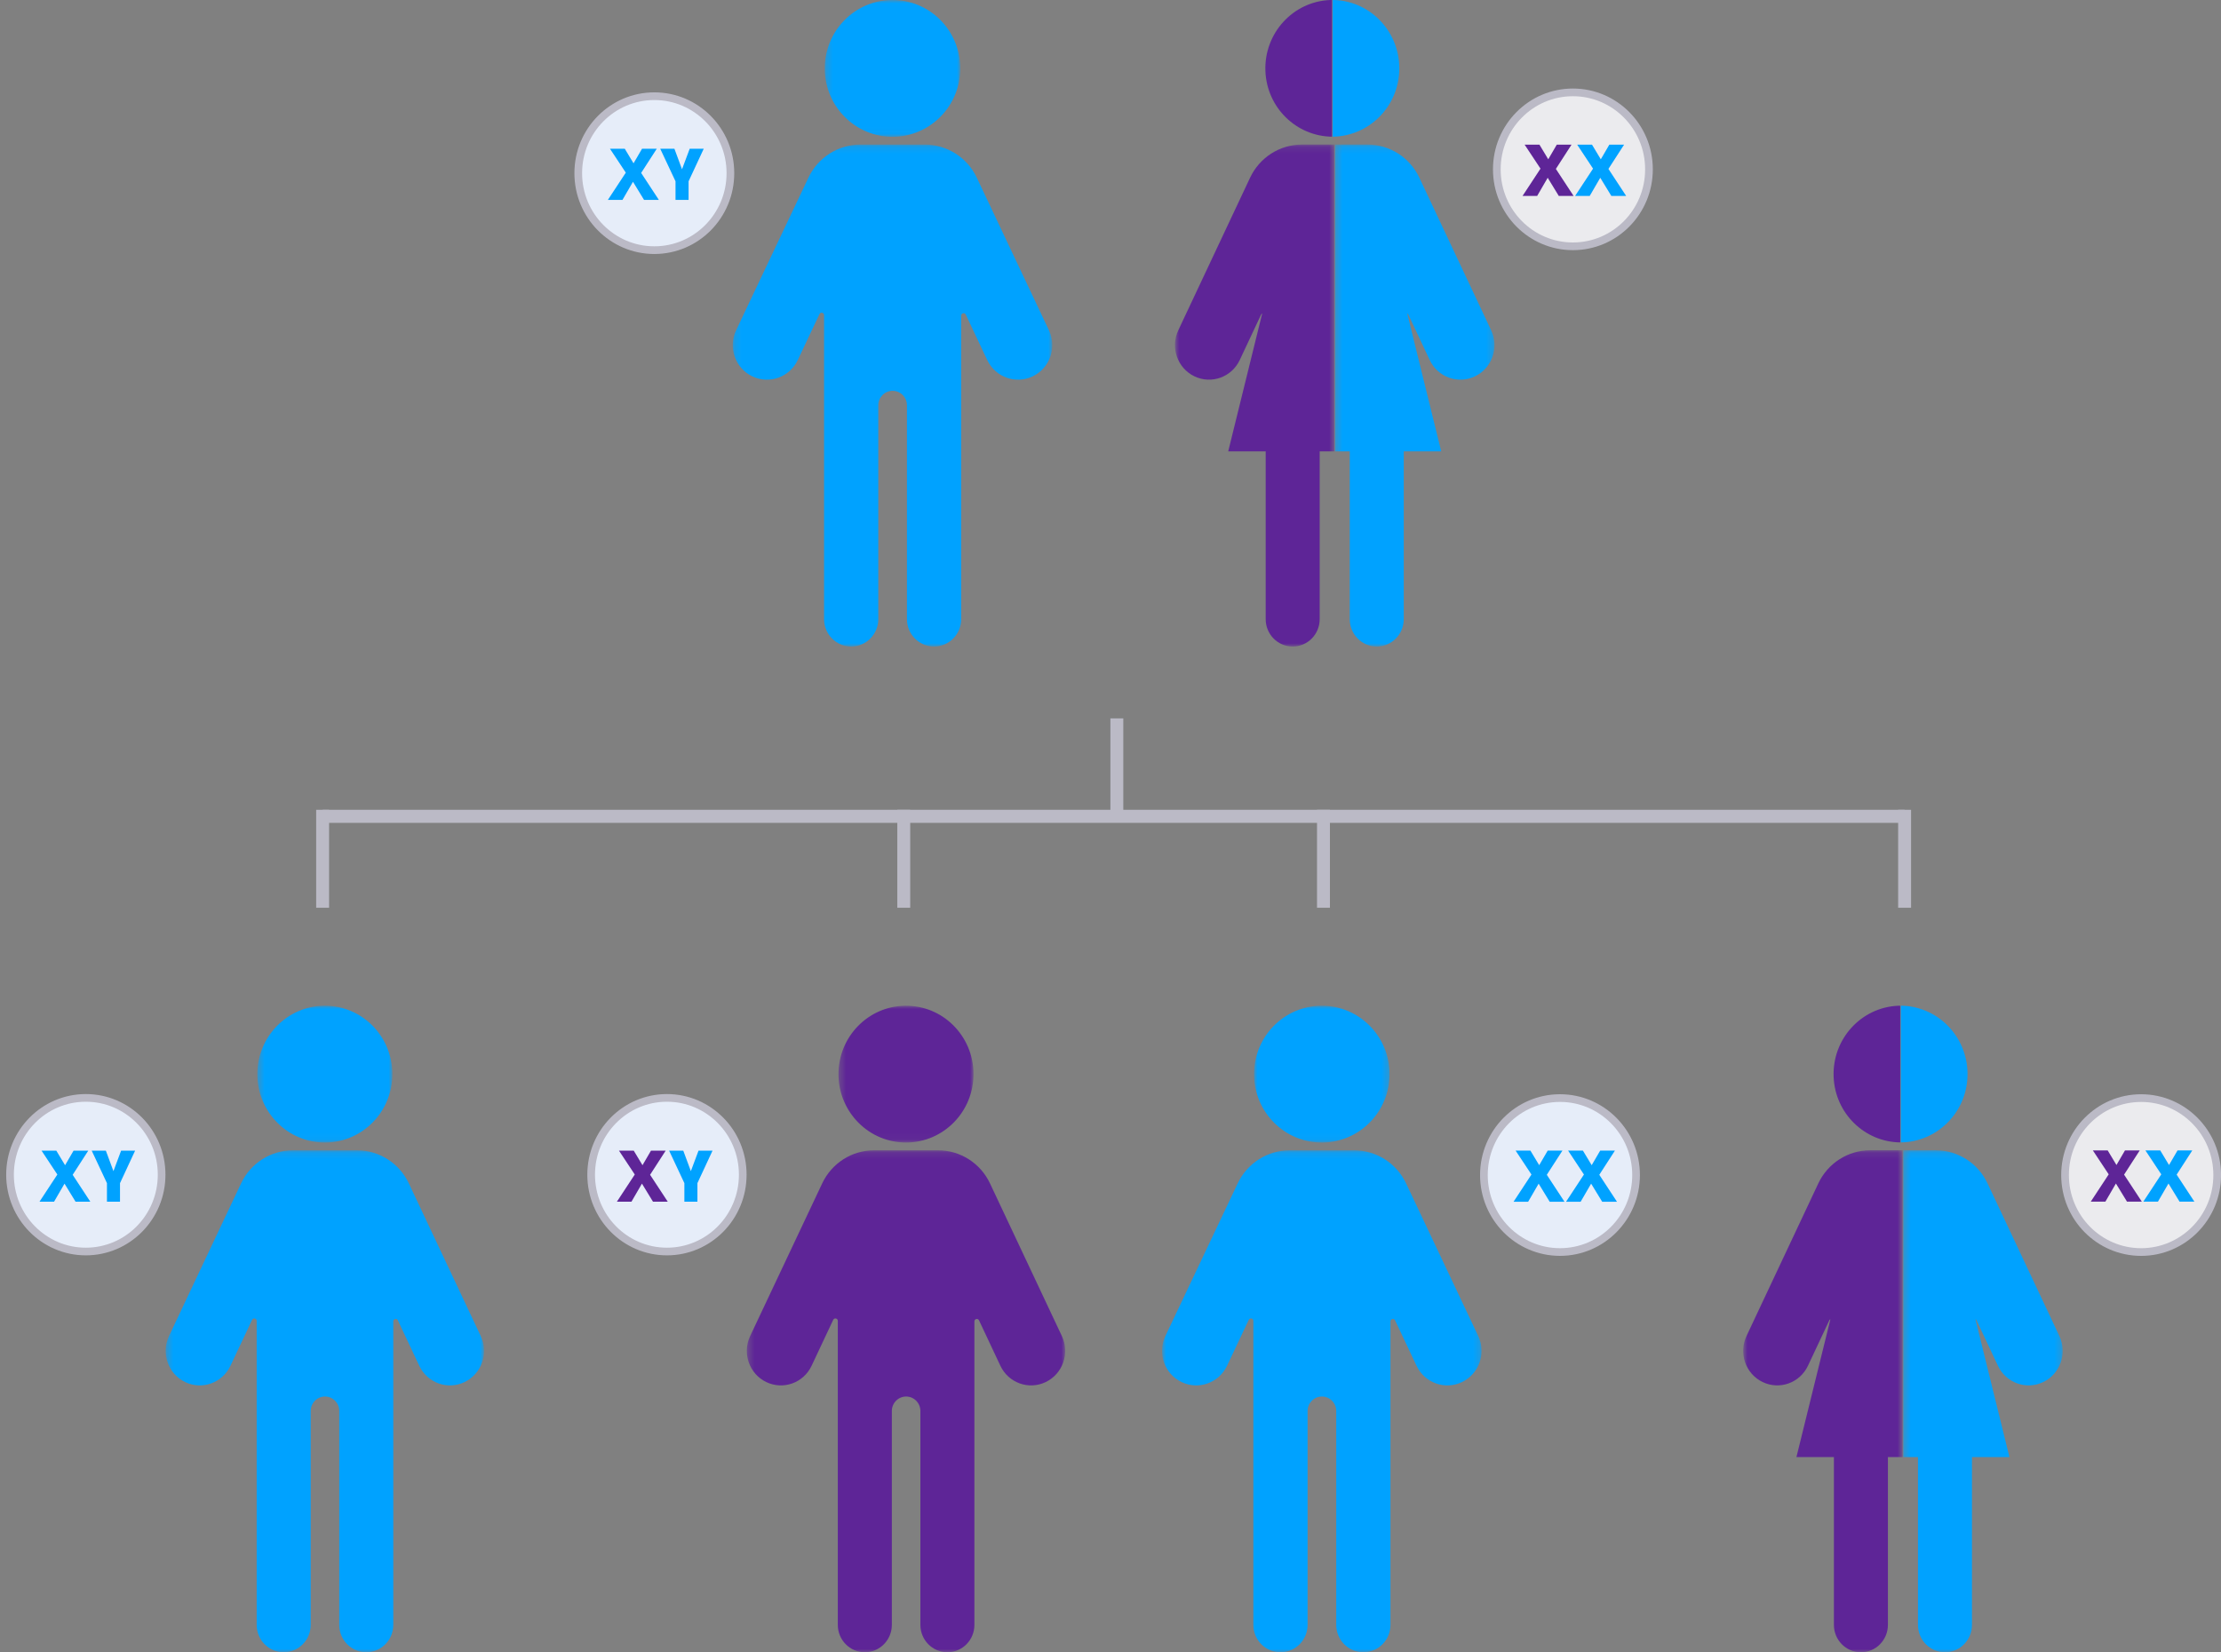
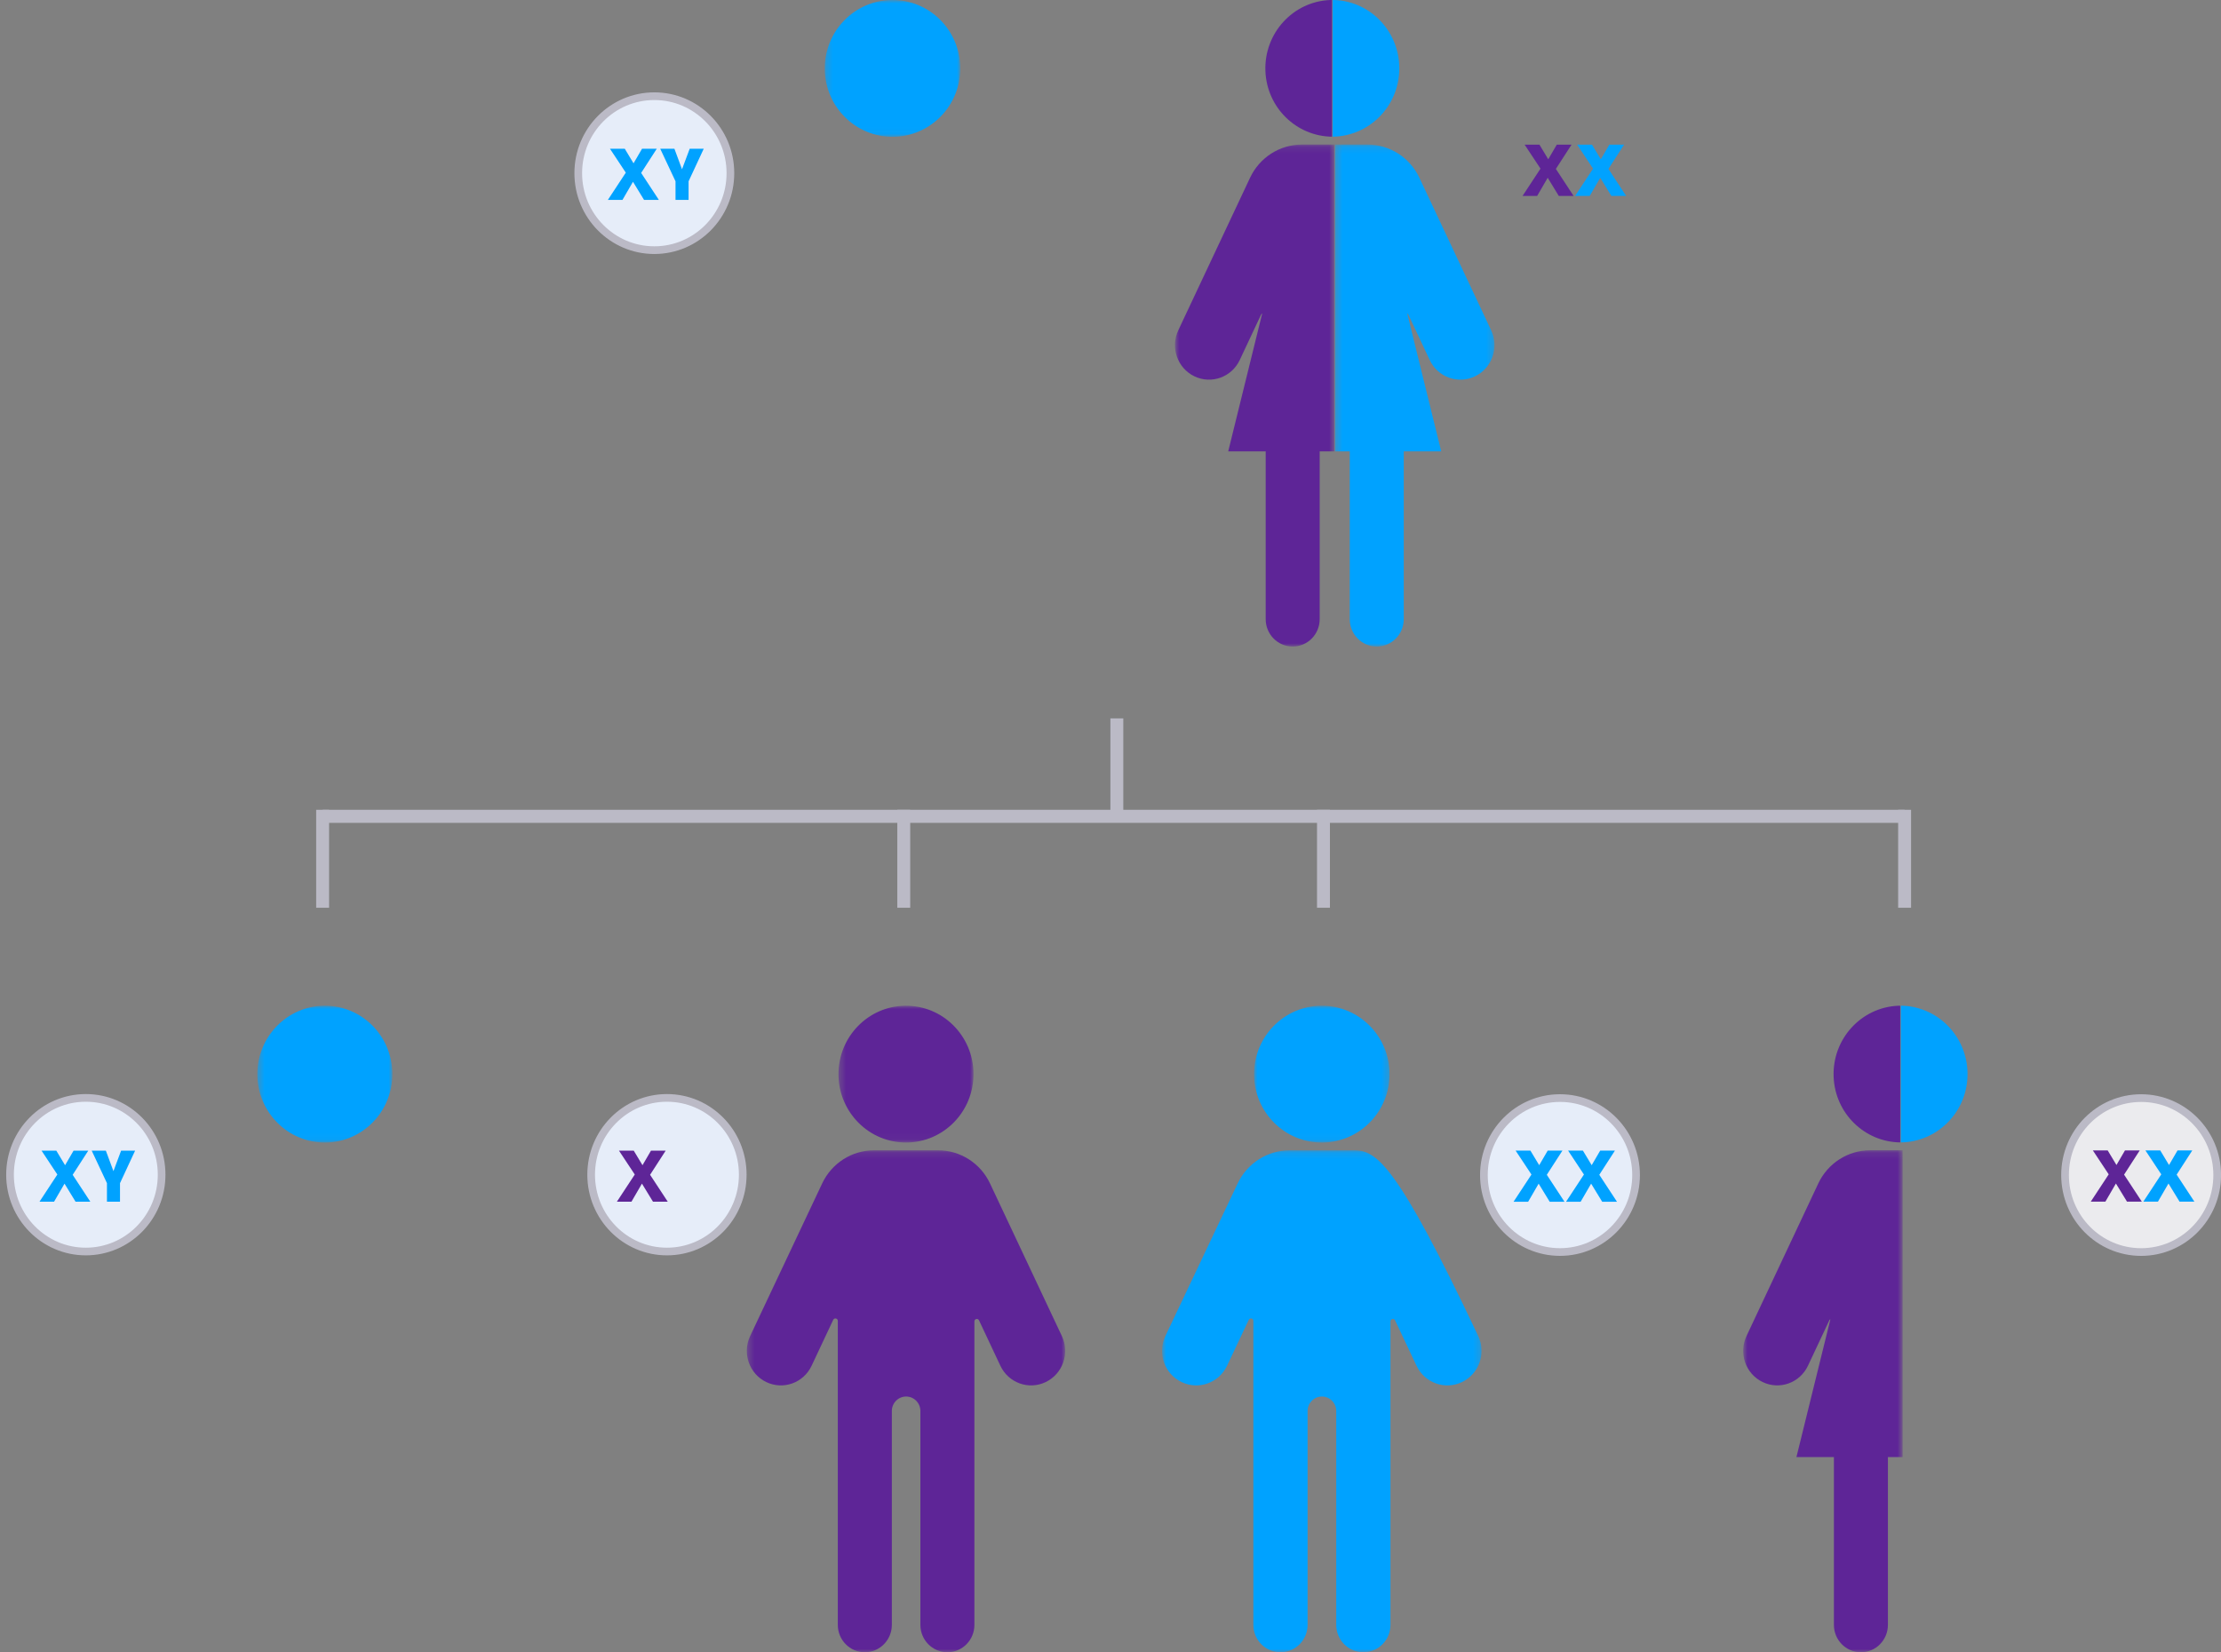
<svg xmlns="http://www.w3.org/2000/svg" width="340" height="253" viewBox="0 0 340 253" fill="none">
  <rect x="0" y="0" width="340" height="253" fill="#808080" stroke="none" />
  <path d="M100.168 38.304C106.6 38.304 111.814 33.027 111.814 26.517C111.814 20.008 106.6 14.73 100.168 14.73C93.735 14.73 88.521 20.008 88.521 26.517C88.521 33.027 93.735 38.304 100.168 38.304Z" fill="#E6EDF9" stroke="#BBBAC6" stroke-width="1.177" />
  <path d="M100.861 30.609H98.594L96.9 27.835L95.29 30.609H93.056L95.799 26.437L93.374 22.773H95.64L96.985 25.007L98.287 22.773H100.543L98.15 26.479L100.861 30.609ZM105.412 30.609H103.411V27.761L101.07 22.773H103.241L104.406 25.918L105.582 22.773H107.732L105.412 27.761V30.609Z" fill="#00A2FF" />
  <mask id="mask0_574_10969" style="mask-type:luminance" maskUnits="userSpaceOnUse" x="126" y="0" width="22" height="21">
    <path d="M126.258 0H147.002V20.949H126.258V0Z" fill="white" />
  </mask>
  <g mask="url(#mask0_574_10969)">
    <path fill-rule="evenodd" clip-rule="evenodd" d="M136.217 20.941C141.941 21.171 146.766 16.672 146.993 10.892C147.221 5.111 142.766 0.239 137.042 0.008C131.319 -0.221 126.494 4.278 126.266 10.059C126.038 15.839 130.493 20.711 136.217 20.941Z" fill="#00A2FF" />
  </g>
  <mask id="mask1_574_10969" style="mask-type:luminance" maskUnits="userSpaceOnUse" x="112" y="22" width="50" height="77">
    <path d="M112.173 22.137H161.087V98.999H112.173V22.137Z" fill="white" />
  </mask>
  <g mask="url(#mask1_574_10969)">
-     <path fill-rule="evenodd" clip-rule="evenodd" d="M160.576 50.578L149.538 27.216C148.073 24.113 144.972 22.137 141.568 22.137H131.719C128.318 22.137 125.219 24.109 123.752 27.208L112.687 50.575C111.439 53.209 112.544 56.367 115.155 57.623C117.762 58.878 120.885 57.761 122.127 55.127L125.445 48.097C125.616 47.736 126.153 47.858 126.153 48.258V94.807C126.153 97.122 128.011 98.999 130.303 98.999C132.595 98.999 134.453 97.122 134.453 94.807V62.058C134.453 60.835 135.435 59.843 136.647 59.843C137.858 59.843 138.839 60.835 138.839 62.058V94.807C138.839 97.122 140.698 98.999 142.99 98.999C145.282 98.999 147.139 97.122 147.139 94.807V48.337C147.139 47.937 147.677 47.815 147.848 48.176L151.128 55.127C152.371 57.761 155.493 58.878 158.1 57.623L158.105 57.62C160.714 56.365 161.82 53.212 160.576 50.578Z" fill="#00A2FF" />
-   </g>
-   <path d="M240.786 37.716C247.218 37.716 252.432 32.44 252.432 25.93C252.432 19.421 247.218 14.145 240.786 14.145C234.354 14.145 229.14 19.421 229.14 25.93C229.14 32.44 234.354 37.716 240.786 37.716Z" fill="#EBEBEE" stroke="#BBBAC6" stroke-width="1.178" />
+     </g>
  <path d="M240.893 30H238.624L236.928 27.222L235.316 30H233.079L235.825 25.822L233.397 22.153H235.666L237.013 24.391L238.317 22.153H240.575L238.179 25.865L240.893 30Z" fill="#5E2597" />
  <path d="M248.939 30H246.67L244.974 27.222L243.362 30H241.124L243.871 25.822L241.443 22.153H243.712L245.058 24.391L246.363 22.153H248.621L246.225 25.865L248.939 30Z" fill="#00A2FF" />
  <mask id="mask2_574_10969" style="mask-type:luminance" maskUnits="userSpaceOnUse" x="204" y="22" width="25" height="77">
    <path d="M204.374 22.133H228.781V99H204.374V22.133Z" fill="white" />
  </mask>
  <g mask="url(#mask2_574_10969)">
    <path fill-rule="evenodd" clip-rule="evenodd" d="M217.281 27.212C215.821 24.109 212.733 22.133 209.343 22.133H204.374V69.115H206.625V94.809C206.625 97.124 208.476 99.001 210.759 99.001C213.041 99.001 214.892 97.124 214.892 94.809V69.115H220.629L215.428 48.004C215.496 48.038 215.557 48.09 215.597 48.174L218.864 55.126C220.102 57.759 223.21 58.877 225.807 57.621L225.812 57.62C228.409 56.364 229.511 53.21 228.272 50.576L217.281 27.212Z" fill="#00A2FF" />
  </g>
  <path fill-rule="evenodd" clip-rule="evenodd" d="M204.295 0.001C204.198 -0.003 204.105 0.005 204.009 0.004V20.929C209.47 20.866 213.986 16.483 214.205 10.884C214.432 5.104 209.995 0.231 204.295 0.001Z" fill="#00A2FF" />
  <path fill-rule="evenodd" clip-rule="evenodd" d="M203.625 0.001C203.721 -0.003 203.815 0.005 203.911 0.004V20.929C198.449 20.866 193.934 16.483 193.714 10.884C193.487 5.104 197.925 0.231 203.625 0.001Z" fill="#5E2597" />
  <mask id="mask3_574_10969" style="mask-type:luminance" maskUnits="userSpaceOnUse" x="179" y="22" width="26" height="77">
    <path d="M179.868 22.133H204.275V99H179.868V22.133Z" fill="white" />
  </mask>
  <g mask="url(#mask3_574_10969)">
    <path fill-rule="evenodd" clip-rule="evenodd" d="M180.377 50.576L191.367 27.212C192.828 24.109 195.916 22.133 199.306 22.133H204.275V69.115H202.023V94.809C202.023 97.124 200.173 99.001 197.89 99.001C195.607 99.001 193.757 97.124 193.757 94.809V69.115H188.02L193.221 48.004C193.153 48.038 193.091 48.09 193.052 48.174L189.785 55.126C188.547 57.759 185.438 58.877 182.841 57.621L182.837 57.62C180.239 56.364 179.137 53.21 180.377 50.576Z" fill="#5E2597" />
  </g>
  <path d="M13.138 191.638C19.547 191.638 24.742 186.372 24.742 179.875C24.742 173.379 19.547 168.113 13.138 168.113C6.729 168.113 1.534 173.379 1.534 179.875C1.534 186.372 6.729 191.638 13.138 191.638Z" fill="#E6EDF9" stroke="#BBBAC6" stroke-width="1.174" />
  <path d="M13.829 184.012H11.569L9.878 181.244L8.272 184.012H6.043L8.779 179.849L6.36 176.193H8.621L9.963 178.423L11.262 176.193H13.513L11.125 179.891L13.829 184.012ZM18.37 184.012H16.373V181.17L14.039 176.193H16.204L17.367 179.331L18.539 176.193H20.684L18.37 181.17V184.012Z" fill="#00A2FF" />
  <mask id="mask4_574_10969" style="mask-type:luminance" maskUnits="userSpaceOnUse" x="39" y="154" width="22" height="21">
    <path d="M39.398 154H60.067V174.949H39.398V154Z" fill="white" />
  </mask>
  <g mask="url(#mask4_574_10969)">
    <path fill-rule="evenodd" clip-rule="evenodd" d="M49.322 174.941C55.025 175.171 59.832 170.672 60.059 164.891C60.285 159.111 55.846 154.239 50.144 154.008C44.441 153.779 39.633 158.278 39.407 164.059C39.179 169.839 43.619 174.711 49.322 174.941Z" fill="#00A2FF" />
  </g>
  <mask id="mask5_574_10969" style="mask-type:luminance" maskUnits="userSpaceOnUse" x="25" y="176" width="50" height="77">
-     <path d="M25.365 176.137H74.101V252.998H25.365V176.137Z" fill="white" />
-   </mask>
+     </mask>
  <g mask="url(#mask5_574_10969)">
    <path fill-rule="evenodd" clip-rule="evenodd" d="M73.592 204.577L62.594 181.216C61.134 178.113 58.044 176.137 54.653 176.137H44.839C41.451 176.137 38.363 178.109 36.901 181.208L25.876 204.575C24.633 207.209 25.734 210.367 28.335 211.623C30.933 212.878 34.044 211.761 35.283 209.127L38.589 202.097C38.758 201.736 39.294 201.858 39.294 202.258V248.807C39.294 251.122 41.145 252.999 43.428 252.999C45.712 252.999 47.564 251.122 47.564 248.807V216.058C47.564 214.835 48.543 213.843 49.749 213.843C50.956 213.843 51.934 214.835 51.934 216.058V248.807C51.934 251.122 53.786 252.999 56.069 252.999C58.353 252.999 60.204 251.122 60.204 248.807V202.337C60.204 201.937 60.739 201.815 60.91 202.176L64.179 209.127C65.417 211.761 68.527 212.878 71.126 211.623L71.13 211.62C73.729 210.365 74.831 207.211 73.592 204.577Z" fill="#00A2FF" />
  </g>
  <mask id="mask6_574_10969" style="mask-type:luminance" maskUnits="userSpaceOnUse" x="191" y="154" width="22" height="21">
    <path d="M191.975 154H212.719V174.949H191.975V154Z" fill="white" />
  </mask>
  <g mask="url(#mask6_574_10969)">
    <path fill-rule="evenodd" clip-rule="evenodd" d="M201.935 174.941C207.658 175.171 212.483 170.672 212.711 164.891C212.938 159.111 208.483 154.239 202.759 154.008C197.036 153.779 192.211 158.278 191.983 164.059C191.755 169.839 196.211 174.711 201.935 174.941Z" fill="#00A2FF" />
  </g>
  <mask id="mask7_574_10969" style="mask-type:luminance" maskUnits="userSpaceOnUse" x="177" y="176" width="50" height="77">
    <path d="M177.891 176.137H226.804V252.998H177.891V176.137Z" fill="white" />
  </mask>
  <g mask="url(#mask7_574_10969)">
-     <path fill-rule="evenodd" clip-rule="evenodd" d="M226.293 204.577L215.256 181.216C213.79 178.113 210.689 176.137 207.285 176.137H197.436C194.035 176.137 190.936 178.109 189.469 181.208L178.404 204.575C177.156 207.209 178.262 210.367 180.872 211.623C183.48 212.878 186.602 211.761 187.845 209.127L191.163 202.097C191.333 201.736 191.87 201.858 191.87 202.258V248.807C191.87 251.122 193.729 252.999 196.02 252.999C198.312 252.999 200.17 251.122 200.17 248.807V216.058C200.17 214.835 201.153 213.843 202.364 213.843C203.575 213.843 204.557 214.835 204.557 216.058V248.807C204.557 251.122 206.415 252.999 208.707 252.999C210.999 252.999 212.857 251.122 212.857 248.807V202.337C212.857 201.937 213.394 201.815 213.565 202.176L216.846 209.127C218.089 211.761 221.21 212.878 223.818 211.623L223.822 211.62C226.431 210.365 227.537 207.211 226.293 204.577Z" fill="#00A2FF" />
+     <path fill-rule="evenodd" clip-rule="evenodd" d="M226.293 204.577C213.79 178.113 210.689 176.137 207.285 176.137H197.436C194.035 176.137 190.936 178.109 189.469 181.208L178.404 204.575C177.156 207.209 178.262 210.367 180.872 211.623C183.48 212.878 186.602 211.761 187.845 209.127L191.163 202.097C191.333 201.736 191.87 201.858 191.87 202.258V248.807C191.87 251.122 193.729 252.999 196.02 252.999C198.312 252.999 200.17 251.122 200.17 248.807V216.058C200.17 214.835 201.153 213.843 202.364 213.843C203.575 213.843 204.557 214.835 204.557 216.058V248.807C204.557 251.122 206.415 252.999 208.707 252.999C210.999 252.999 212.857 251.122 212.857 248.807V202.337C212.857 201.937 213.394 201.815 213.565 202.176L216.846 209.127C218.089 211.761 221.21 212.878 223.818 211.623L223.822 211.62C226.431 210.365 227.537 207.211 226.293 204.577Z" fill="#00A2FF" />
  </g>
  <path d="M238.809 191.714C245.242 191.714 250.456 186.437 250.456 179.927C250.456 173.418 245.242 168.141 238.809 168.141C232.377 168.141 227.163 173.418 227.163 179.927C227.163 186.437 232.377 191.714 238.809 191.714Z" fill="#E6EDF9" stroke="#BBBAC6" stroke-width="1.177" />
  <path d="M239.503 184.02H237.236L235.542 181.245L233.932 184.02H231.698L234.441 179.847L232.015 176.183H234.282L235.627 178.417L236.929 176.183H239.185L236.792 179.889L239.503 184.02ZM247.538 184.02H245.272L243.578 181.245L241.968 184.02H239.733L242.476 179.847L240.051 176.183H242.317L243.662 178.417L244.965 176.183H247.221L244.827 179.889L247.538 184.02Z" fill="#00A2FF" />
  <path d="M327.772 191.716C334.204 191.716 339.418 186.44 339.418 179.93C339.418 173.421 334.204 168.145 327.772 168.145C321.34 168.145 316.126 173.421 316.126 179.93C316.126 186.44 321.34 191.716 327.772 191.716Z" fill="#EBEBEE" stroke="#BBBAC6" stroke-width="1.178" />
  <path d="M327.879 184H325.61L323.913 181.222L322.301 184H320.064L322.81 179.822L320.382 176.153H322.651L323.998 178.391L325.302 176.153H327.561L325.164 179.865L327.879 184Z" fill="#5E2597" />
  <path d="M335.925 184H333.656L331.959 181.222L330.347 184H328.11L330.856 179.822L328.428 176.153H330.697L332.044 178.391L333.348 176.153H335.607L333.21 179.865L335.925 184Z" fill="#00A2FF" />
  <mask id="mask8_574_10969" style="mask-type:luminance" maskUnits="userSpaceOnUse" x="291" y="176" width="25" height="77">
-     <path d="M291.359 176.133H315.766V253H291.359V176.133Z" fill="white" />
-   </mask>
+     </mask>
  <g mask="url(#mask8_574_10969)">
    <path fill-rule="evenodd" clip-rule="evenodd" d="M304.266 181.212C302.806 178.109 299.718 176.133 296.328 176.133H291.359V223.115H293.611V248.809C293.611 251.124 295.461 253.001 297.744 253.001C300.027 253.001 301.877 251.124 301.877 248.809V223.115H307.614L302.413 202.004C302.481 202.038 302.543 202.09 302.582 202.174L305.849 209.126C307.087 211.759 310.196 212.877 312.792 211.621L312.797 211.62C315.395 210.364 316.496 207.21 315.257 204.576L304.266 181.212Z" fill="#00A2FF" />
  </g>
  <path fill-rule="evenodd" clip-rule="evenodd" d="M291.281 154.001C291.184 153.997 291.09 154.005 290.994 154.004V174.929C296.456 174.865 300.971 170.482 301.191 164.884C301.418 159.104 296.98 154.231 291.281 154.001Z" fill="#00A2FF" />
  <path fill-rule="evenodd" clip-rule="evenodd" d="M290.61 154.001C290.706 153.997 290.8 154.005 290.896 154.004V174.929C285.435 174.865 280.919 170.482 280.7 164.884C280.473 159.104 284.91 154.231 290.61 154.001Z" fill="#5E2597" />
  <mask id="mask9_574_10969" style="mask-type:luminance" maskUnits="userSpaceOnUse" x="266" y="176" width="26" height="77">
    <path d="M266.853 176.133H291.26V253H266.853V176.133Z" fill="white" />
  </mask>
  <g mask="url(#mask9_574_10969)">
    <path fill-rule="evenodd" clip-rule="evenodd" d="M267.362 204.576L278.353 181.212C279.813 178.109 282.901 176.133 286.291 176.133H291.26V223.115H289.009V248.809C289.009 251.124 287.158 253.001 284.875 253.001C282.593 253.001 280.742 251.124 280.742 248.809V223.115H275.005L280.206 202.004C280.138 202.038 280.077 202.09 280.037 202.174L276.77 209.126C275.532 211.759 272.424 212.877 269.827 211.621L269.823 211.62C267.224 210.364 266.123 207.21 267.362 204.576Z" fill="#5E2597" />
  </g>
  <path d="M102.1 191.638C108.509 191.638 113.704 186.372 113.704 179.875C113.704 173.379 108.509 168.113 102.1 168.113C95.692 168.113 90.497 173.379 90.497 179.875C90.497 186.372 95.692 191.638 102.1 191.638Z" fill="#E6EDF9" stroke="#BBBAC6" stroke-width="1.174" />
  <path d="M102.223 184.008H99.962L98.272 181.24L96.666 184.008H94.436L97.173 179.845L94.754 176.19H97.014L98.356 178.419L99.656 176.19H101.906L99.518 179.887L102.223 184.008Z" fill="#5E2597" />
-   <path d="M106.764 184.008H104.767V181.166L102.432 176.19H104.598L105.76 179.327L106.933 176.19H109.078L106.764 181.166V184.008Z" fill="#00A2FF" />
  <mask id="mask10_574_10969" style="mask-type:luminance" maskUnits="userSpaceOnUse" x="128" y="154" width="22" height="21">
    <path d="M128.361 154H149.03V174.949H128.361V154Z" fill="white" />
  </mask>
  <g mask="url(#mask10_574_10969)">
    <path fill-rule="evenodd" clip-rule="evenodd" d="M138.284 174.941C143.987 175.171 148.795 170.672 149.021 164.891C149.248 159.111 144.809 154.239 139.106 154.008C133.403 153.779 128.596 158.278 128.369 164.059C128.142 169.839 132.581 174.711 138.284 174.941Z" fill="#5E2597" />
  </g>
  <mask id="mask11_574_10969" style="mask-type:luminance" maskUnits="userSpaceOnUse" x="114" y="176" width="50" height="77">
    <path d="M114.327 176.137H163.063V252.998H114.327V176.137Z" fill="white" />
  </mask>
  <g mask="url(#mask11_574_10969)">
    <path fill-rule="evenodd" clip-rule="evenodd" d="M162.554 204.577L151.557 181.216C150.097 178.113 147.007 176.137 143.615 176.137H133.802C130.413 176.137 127.325 178.109 125.864 181.208L114.839 204.575C113.595 207.209 114.697 210.367 117.298 211.623C119.896 212.878 123.007 211.761 124.245 209.127L127.551 202.097C127.721 201.736 128.256 201.858 128.256 202.258V248.807C128.256 251.122 130.108 252.999 132.391 252.999C134.675 252.999 136.526 251.122 136.526 248.807V216.058C136.526 214.835 137.505 213.843 138.712 213.843C139.919 213.843 140.897 214.835 140.897 216.058V248.807C140.897 251.122 142.748 252.999 145.032 252.999C147.316 252.999 149.167 251.122 149.167 248.807V202.337C149.167 201.937 149.702 201.815 149.872 202.176L153.141 209.127C154.38 211.761 157.49 212.878 160.088 211.623L160.092 211.62C162.692 210.365 163.794 207.211 162.554 204.577Z" fill="#5E2597" />
  </g>
  <path d="M50.378 124H48.401V139H50.378V124Z" fill="#BBBAC6" />
  <path d="M139.34 124H137.363V139H139.34V124Z" fill="#BBBAC6" />
  <path d="M171.96 110H169.983V125H171.96V110Z" fill="#BBBAC6" />
  <path d="M203.591 124H201.614V139H203.591V124Z" fill="#BBBAC6" />
  <path d="M292.554 124H290.577V139H292.554V124Z" fill="#BBBAC6" />
  <path d="M291.565 124H49.389V126H291.565V124Z" fill="#BBBAC6" />
</svg>